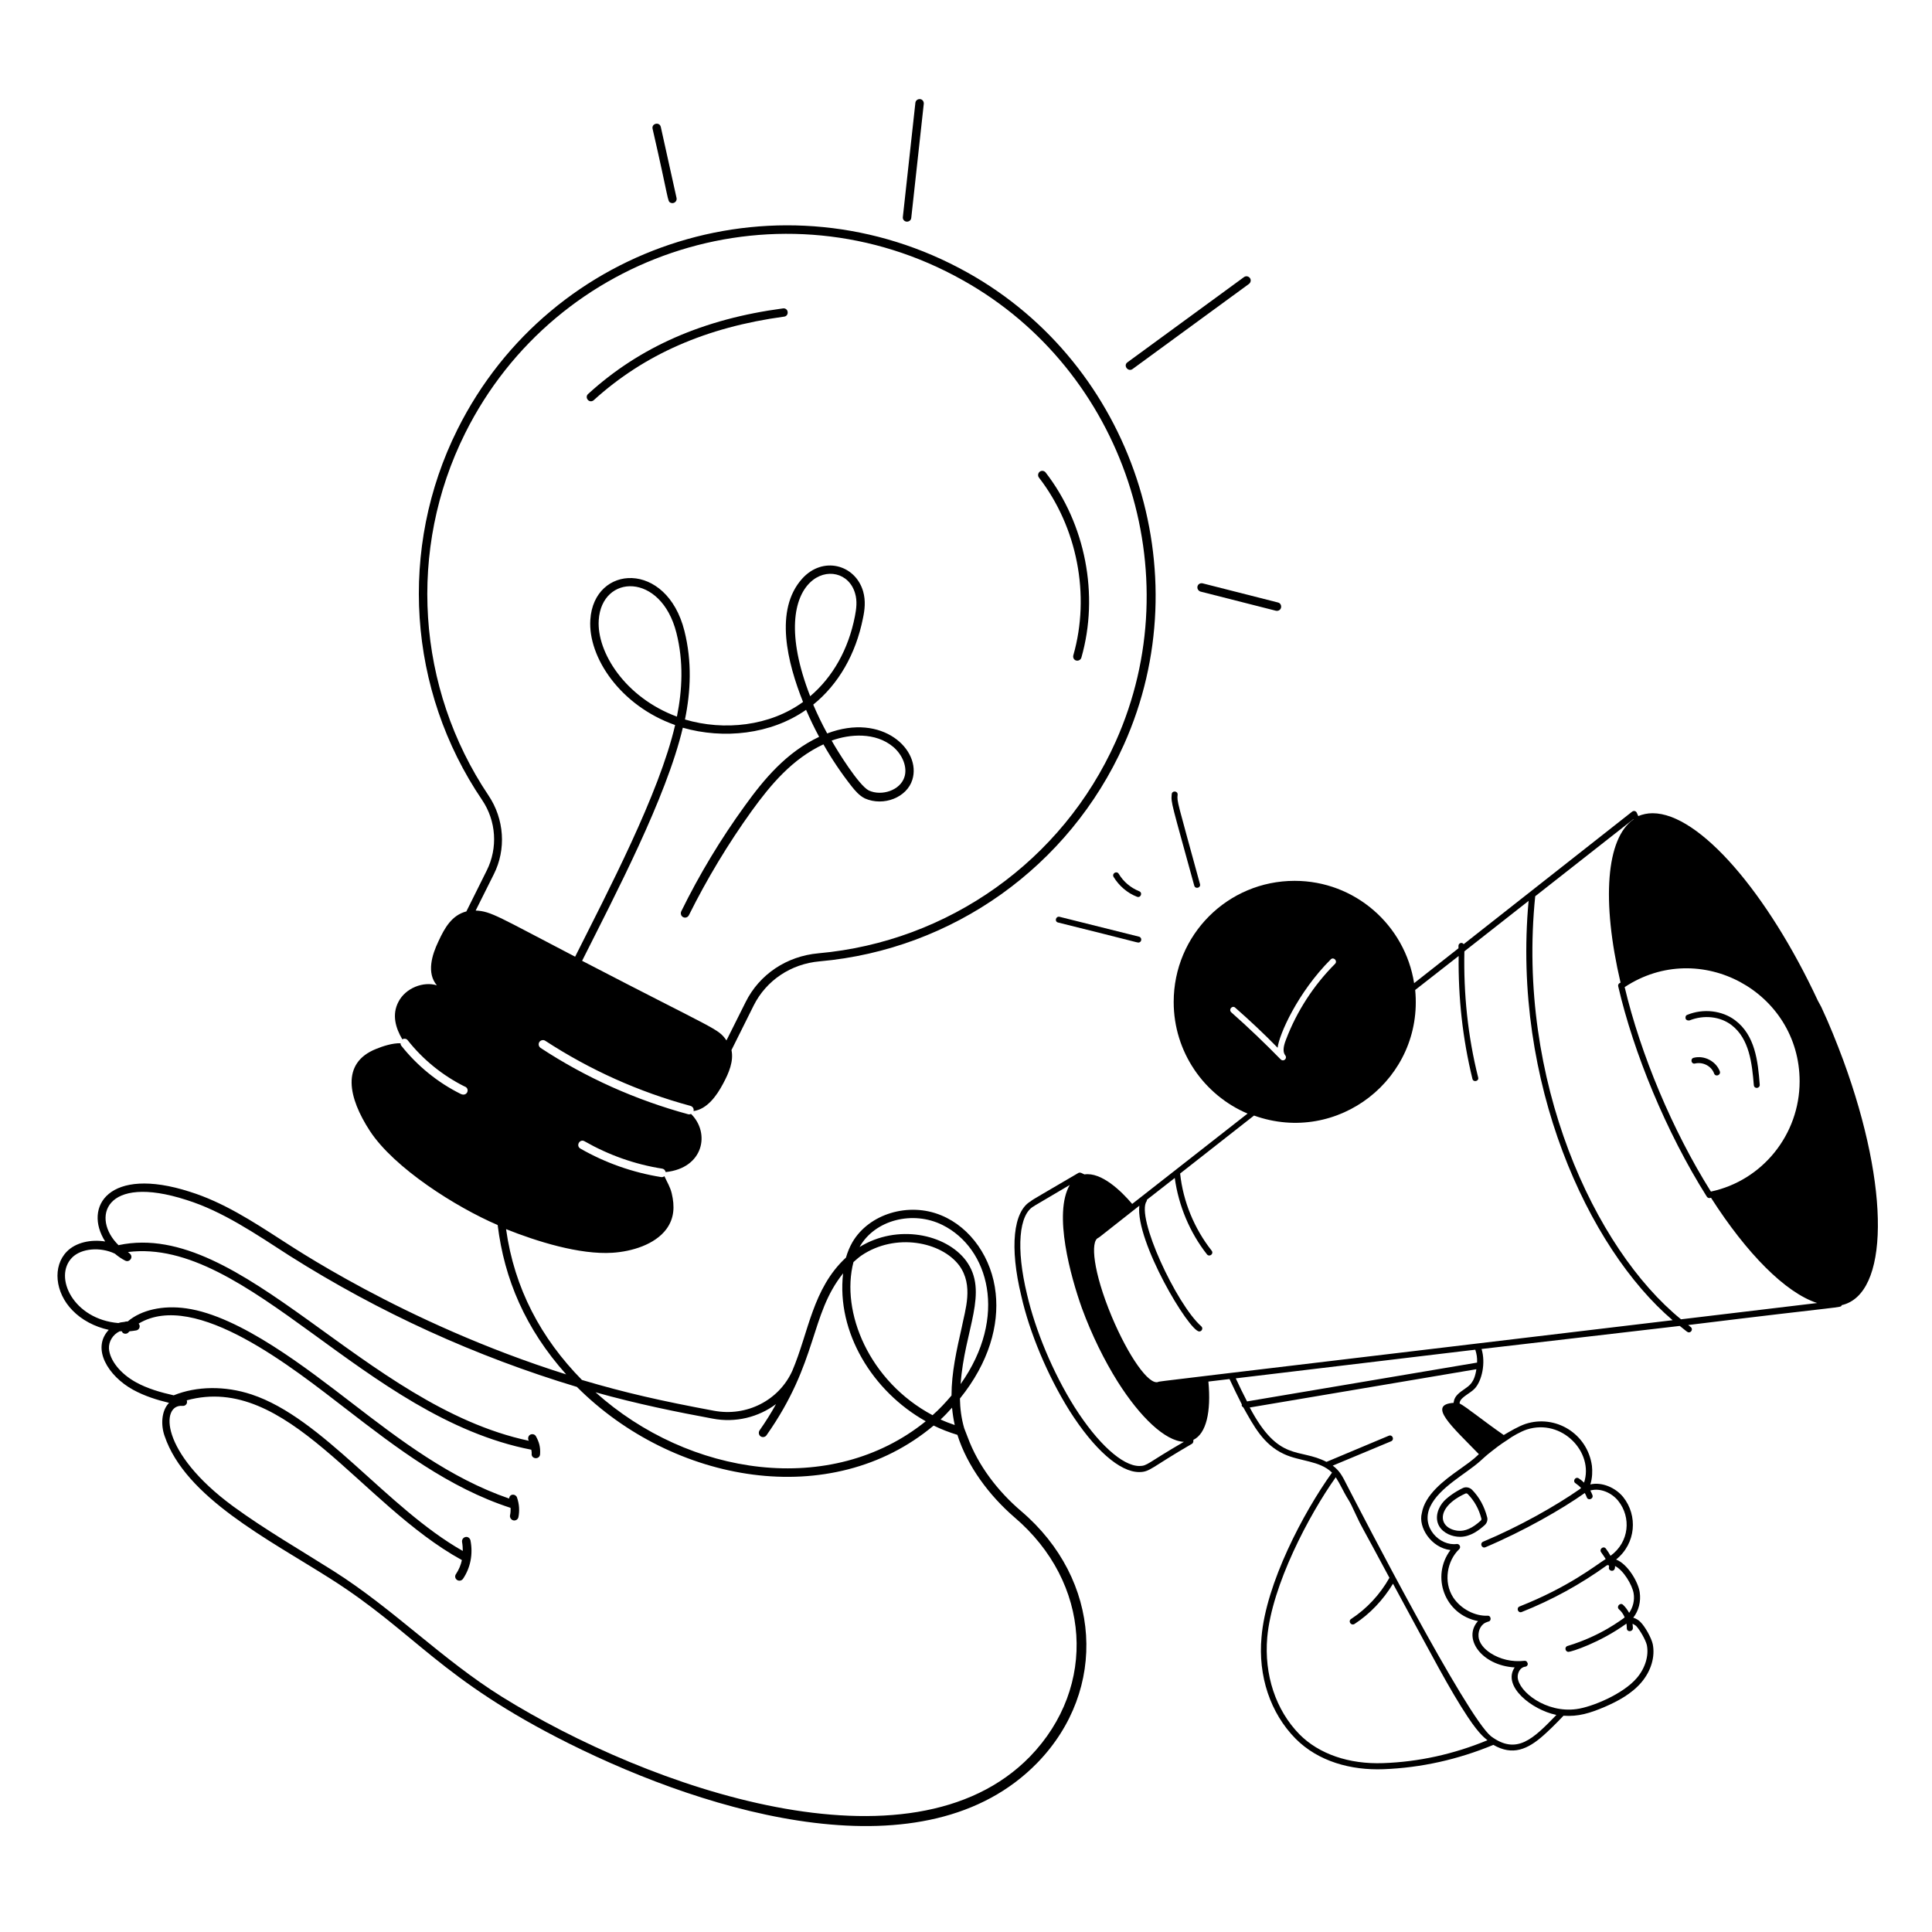
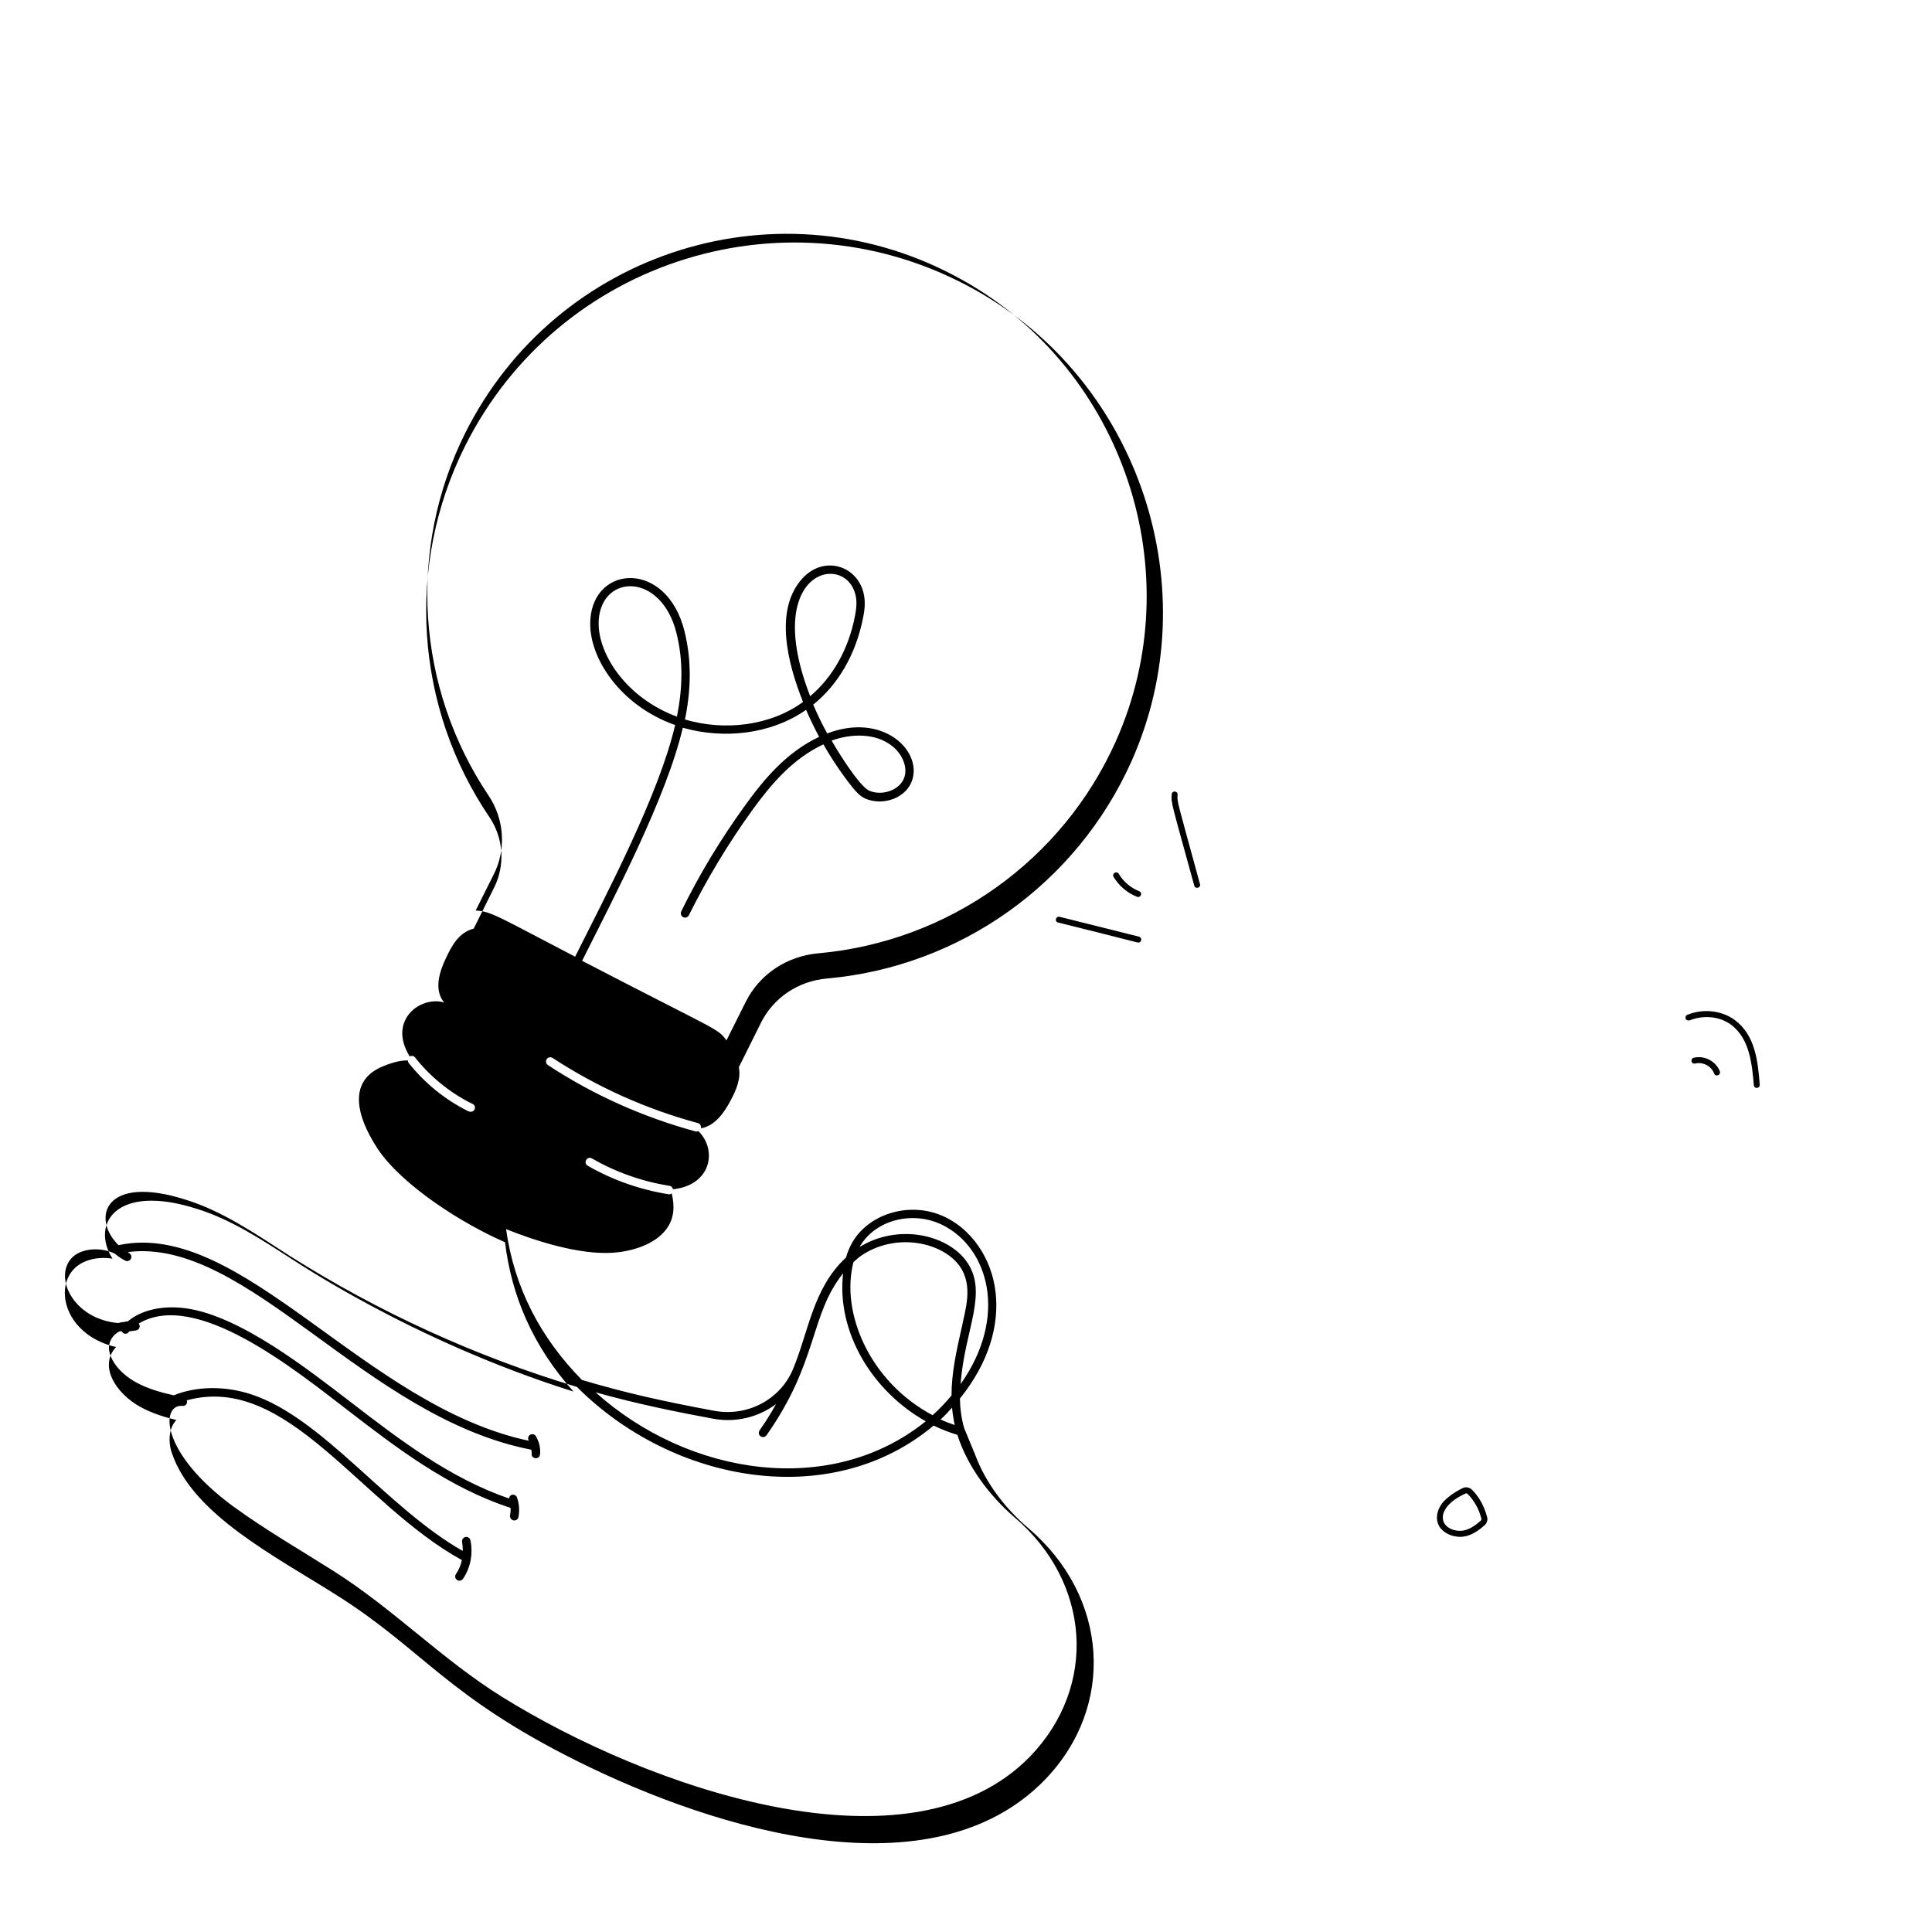
<svg xmlns="http://www.w3.org/2000/svg" version="1.1" id="Layer_1" x="0px" y="0px" viewBox="0 0 1080 1080" style="enable-background:new 0 0 1080 1080;" xml:space="preserve">
  <style type="text/css">
	.st0{fill:#FFFFFF;}
</style>
-   <rect class="st0" width="1080" height="1080" />
  <g id="SvgjsG1022">
-     <path d="M671.1,330.7l42.1,10.7c1.3,0.3,2.6-0.4,2.9-1.7s-0.4-2.6-1.7-2.9l-42.1-10.7c-1.3-0.3-2.6,0.4-2.9,1.7   S669.9,330.3,671.1,330.7z" />
-     <path d="M539,798.4c-1.6-5.5-2.3-11.1-2.4-16.6c16.4-20.3,21.9-41.2,20-58.8c-2-19.6-13.9-36.8-30.4-43.6   c-18.2-7.6-40.4-0.9-49.7,15c-1.5,2.6-2.7,5.5-3.6,8.6c-18.7,17.3-20.8,41.7-30,63.3c-7.4,16.4-25.4,25.8-43.9,22.3   c-29.5-5.5-49.4-10-73.7-17.2c-22.9-23.3-37.8-51.2-42.4-84.3c17,6.8,41.1,14.4,59.5,13.2c10.9-0.7,23.7-4.6,30.1-13.2   c4.5-6.1,4.7-12.8,3-20c-0.9-3.7-2.5-6.1-4.1-9.6c-0.5,0.4-1.1,0.6-1.8,0.5c-16.1-2.6-31.3-8-45.1-15.9c-2.8-1.6-0.4-5.7,2.3-4.1   c13.5,7.7,28.1,12.9,43.5,15.3c1,0.2,1.6,1,1.8,1.9c21.3-2.2,25-21.9,14.2-32.5c-0.4,0.2-1,0.3-1.5,0.2   c-29.4-8-57.2-20.4-82.6-37.1c-1.1-0.8-1.4-2.2-0.7-3.3c0.7-1.1,2.3-1.4,3.3-0.7c25,16.3,52.3,28.6,81.2,36.4   c1.3,0.4,2,1.6,1.7,2.9l0,0c7.6-1.1,12.9-8.5,16.5-15.3c3.3-6.1,6-12.6,4.7-18.8l12.4-24.9c7-14,20.8-23.3,36.9-24.7   c74.4-6.6,139.5-53,170.1-121.2c43.2-96.4,4.8-212.3-87.4-263.8c-103.1-57.7-232.7-17.6-285.2,87.7c-33,66.2-27.9,145.6,13.8,207.1   c7.9,11.7,8.9,26.8,2.6,39.4l-11.4,22.9c-8.1,2.1-12.1,9.1-15.6,16.7c-3.7,7.7-6.7,17.7-0.9,24.6c-7.4-2.3-17.5,1.4-21.5,9.3   c-3.7,7.1-1.6,14.5,2.2,20.9c1-0.6,2.3-0.4,3,0.5c8.5,10.8,19.5,19.7,31.7,25.8c0.2,0,0.3,0.2,0.5,0.2c2.7,1.4,0.9,5.7-2.6,4   c-12.9-6.4-24.4-15.8-33.3-27.1c-0.2-0.3-0.3-0.8-0.3-1.2c-4.4-0.2-10.1,1.7-13.5,3.1c-20.1,7.9-15.6,27.5-3.7,45.8   c13.6,20.9,48.4,42.8,71.5,52.7c3.7,30.2,15.5,58,38.3,83.5c-91.3-28.7-156.9-73.9-159.1-75.1c-16.1-10.4-32.7-21.2-51.3-27   c-45.4-14.6-59.6,8.5-47.3,27.8c-8.1-1.3-16.5,0.6-21.4,5.6c-8.1,8.2-6.7,22.9,3.1,32.9c5.1,5.3,12.4,9.2,20.3,10.9   c-9.8,10.4-0.4,25.8,13.6,33.5c6.4,3.5,13.4,5.7,20.1,7.3c-4.4,4.5-4.6,12.6-2.5,18.5c11.6,34.4,57.9,57.7,92.7,79.8   c47.9,30.4,61,56,133.5,92.2c79.2,39.5,199.1,75,261.7,10.7c39.7-40.9,35.9-102.4-9.1-140.7c-12.8-10.9-24-25.3-29.9-41.4    M567,848.1c42.9,36.5,46.6,94.7,8.8,133.8c-67,68.8-213.4,17.6-295.4-33.5c-33.2-20.7-60.5-49-93.8-70.1   c-18.3-11.6-38.4-23.2-56.2-36.2c-41.3-30.3-40.5-57.3-28.4-56.2c1.5,0.2,3.1-1.2,2.4-3.1c56.1-15.4,96.7,57.9,153.8,89.3   c-0.6,2.8-1.7,5.4-3.3,7.8c-0.8,1.1-0.5,2.6,0.6,3.3c1,0.7,2.5,0.5,3.3-0.6c4.2-6.2,5.7-13.8,4.2-21.5c-0.3-1.3-1.5-2.2-2.8-1.9   c-1.3,0.3-2.1,1.5-1.9,2.8c0.3,1.7,0.4,3.4,0.4,5c-42.5-24.1-78.2-74.3-118.1-87.5c-14.8-4.9-30.7-4.7-43.5,0.5l0,0   c-7.1-1.6-14.6-3.7-21.1-7.3c-8.7-4.8-14.6-12.2-15.1-18.8c-0.2-4,2.2-7.9,6-9.7c0.4,0,0.8,0,1.2,0c0.4,0.6,0.2,0.7,0.9,1.1   c1,0.5,2.2,0.3,2.9-0.6c0.2-0.2,0.3-0.3,0.5-0.5c1.3-0.1,2.6-0.3,3.8-0.5c1.6-0.3,2.6-2.3,1.3-3.8c31.8-19.1,86.8,25.3,116.2,47.9   c28.1,21.7,57.2,43.9,91.7,55.1c0.1,1.5,0,2.9-0.3,4.2c-0.2,1.1,0.4,2.1,1.3,2.6c1.4,0.7,3.1-0.1,3.4-1.6c0.7-3.5,0.5-7.3-0.8-11   c-0.7-2.1-4.1-2.3-4.4,0.6c-32.9-11.3-61-32.7-88-53.5c-24.8-19-62.3-48.5-92.4-52.8c-13.2-1.9-25.3,0.9-32.8,7.3   c-1.5,0-0.9,0.1-2.1,0.3c-1,0.1-2.1,0.2-3.1,0.6C41,737.5,29.7,713.8,40.3,703c5.1-5.2,15.8-6.1,23.9-2.2c1.9,1.6,3.8,2.9,5.8,3.9   c2.4,1.2,4.7-1.9,2.7-3.8c-0.4-0.4-0.8-0.7-1.2-1c66.8-8.4,132.4,92.4,225.5,110.5c0.1,0.8,0.3,1.5,0.2,2.2   c-0.3,3.1,4.4,3.5,4.7,0.4c0.3-4.2-0.6-7-2.3-10.1c-0.6-1.1-2-1.5-3.2-0.9c-1.1,0.6-1.5,2.1-0.9,3.2c0.1,0.1,0.1,0.1,0.1,0.2   C203.7,785.9,135.1,681.6,66.5,696c-0.1,0-0.1,0.1-0.2,0.1c-15.4-15-8.1-40.2,38-25.3c20.1,6.3,38.4,18.8,57.6,31.2   c50.1,31.7,104.1,56.3,160.6,73.3c53.8,53.9,142.2,69.6,199.4,21.6c4.3,2.1,8.7,3.8,13.3,5.2C540.7,819.6,553.1,836.1,567,848.1z    M521.3,791.1c-35.5-18.9-51.5-57.7-44.2-85.6c1.5-1.3,2.9-2.6,4.5-3.7c19-12.8,44.6-7.7,54.6,5.6c8.2,11.2,3.3,24.9,1.4,34.7   c-2.8,12.4-5.7,25.1-5.7,38C528.6,784,525.1,787.8,521.3,791.1z M533.7,796.6c-2.7-0.9-5.3-1.9-7.9-3.1c2.3-2.1,4.3-4.3,6.4-6.6   C532.5,790.1,533,793.4,533.7,796.6z M526.9,684.8c25.9,12.9,36.7,51.3,10.1,88.9c2.1-30.5,16-51.4,3-69   c-11.3-15-38.5-20.6-59.5-7.6C489,681.9,510.3,676.5,526.9,684.8z M398.3,793c12.9,2.5,25.7-0.8,35.5-8.1c-2.8,5.1-5.9,10-9.2,14.7   c-0.8,1.2-0.4,2.9,0.9,3.5c1,0.5,2.3,0.2,3-0.8c29-41.2,24.1-67.1,42.8-90.5c-3.8,32.9,16.4,66,46.2,82.7   c-52.9,42.7-132.3,30.7-184.6-16.2C356,784.8,378.8,789.4,398.3,793z M538.3,156.7c90.1,50.4,127.6,163.6,85.4,257.8   c-29.8,66.6-93.5,111.9-166.2,118.4c-17.8,1.6-33,11.8-40.7,27.3l-10.7,21.4c-4.9-6.9-4.3-4.8-80.7-44.5   c18.3-36.5,47.1-91.2,56.3-130.3c22.7,6.5,49.2,3.8,68.9-10c2.2,5.1,4.6,10.1,7.3,15.1c-18.2,8.6-30.7,23.5-41.5,38.5   c-13.5,18.6-25.5,38.5-35.6,59.1c-0.5,1.2-0.1,2.6,1.1,3.2l0,0c1.2,0.6,2.6,0.1,3.2-1.1c10.1-20.3,21.9-39.9,35.2-58.4   c10.5-14.5,22.6-29,40-37.1c4.6,8.1,9.9,16,15.8,23.5c2,2.5,4.2,5.1,7.3,6.7c10.6,4.7,23.6-0.6,26.6-10.4   c5.2-16.6-16.6-37.7-47.6-25.9c-2.9-5.3-5.5-10.7-7.8-16.1c14.1-11.4,23.8-28.2,27.8-48.3c1-4.7,1.6-9.7,0.1-15   c-4.4-15.1-22.6-19.9-34.1-7.1c-15.7,17.5-8.2,47.1,0.5,68.9c-18.5,13.5-44.1,16.3-66,9.8c3.2-15.6,4-32.3-0.3-49.5   c-9.9-39.5-50.6-37.2-52.6-6.3c-1.4,20.9,16.7,48.1,47.4,58.9c-8.9,38.5-37.9,93.6-55.9,129.5c-43.1-22.4-46.9-25.4-55.6-25.8   l10.1-20.2c7.1-14,5.9-31-2.9-44.1C232.7,384.5,227.7,307,260,242.2C310.9,140.1,437.1,99.7,538.3,156.7z M478,331.7   c1.3,4.3,0.7,8.7-0.1,12.8c-3.6,18.5-12.4,34-25,44.7C425.8,319.5,471.4,308.6,478,331.7z M464.9,414c10.1-3.7,24.5-4.8,34.4,3.5   c5.4,4.6,8,11.5,6.3,16.8c-2.3,7.5-12.7,10.9-19.9,7.6C480.1,439.1,468,419.6,464.9,414z M378.4,400.6c-29-10.7-44.9-36.1-43.7-54   c1.7-25.8,34.8-26.8,43.4,7.1C382.2,369.9,381.4,385.7,378.4,400.6z" />
-     <path d="M438.3,177c1.3-0.1,2.2-1.3,2-2.6c-0.1-1.3-1.3-2.2-2.6-2c-44.4,5.9-80.1,21.5-108.9,47.8c-1,0.8-1.1,2.3-0.2,3.3   c0.8,1,2.3,1.1,3.3,0.2C360.1,198.1,394.9,182.9,438.3,177z M600,366.3c-0.3,1.2,0.2,2.3,1.2,2.8c1.3,0.6,2.9-0.1,3.3-1.5   c10-35,2.3-74.7-20-103.5c-0.8-1-2.3-1.2-3.3-0.4s-1.2,2.3-0.4,3.3C602.2,294.7,609.6,332.7,600,366.3z M506.8,123.9   c1.3,0.1,2.5-0.8,2.6-2.1l7-63.8c0.1-1.3-0.8-2.5-2.1-2.6c-1.3-0.1-2.5,0.8-2.6,2.1l-7,63.8C504.5,122.6,505.5,123.8,506.8,123.9z    M633.1,206.3l65.1-47.6c1-0.8,1.3-2.2,0.5-3.3c-0.8-1-2.2-1.3-3.3-0.5l-65.1,47.6C627.7,204.3,630.6,208.1,633.1,206.3z    M374.8,113.3c1.8,0.9,3.8-0.7,3.4-2.6L369.4,71c-0.7-3.1-5.3-2-4.6,1C374.1,112.4,373,112.4,374.8,113.3z" />
+     <path d="M539,798.4c-1.6-5.5-2.3-11.1-2.4-16.6c16.4-20.3,21.9-41.2,20-58.8c-2-19.6-13.9-36.8-30.4-43.6   c-18.2-7.6-40.4-0.9-49.7,15c-1.5,2.6-2.7,5.5-3.6,8.6c-18.7,17.3-20.8,41.7-30,63.3c-7.4,16.4-25.4,25.8-43.9,22.3   c-29.5-5.5-49.4-10-73.7-17.2c-22.9-23.3-37.8-51.2-42.4-84.3c17,6.8,41.1,14.4,59.5,13.2c10.9-0.7,23.7-4.6,30.1-13.2   c4.5-6.1,4.7-12.8,3-20c-0.5,0.4-1.1,0.6-1.8,0.5c-16.1-2.6-31.3-8-45.1-15.9c-2.8-1.6-0.4-5.7,2.3-4.1   c13.5,7.7,28.1,12.9,43.5,15.3c1,0.2,1.6,1,1.8,1.9c21.3-2.2,25-21.9,14.2-32.5c-0.4,0.2-1,0.3-1.5,0.2   c-29.4-8-57.2-20.4-82.6-37.1c-1.1-0.8-1.4-2.2-0.7-3.3c0.7-1.1,2.3-1.4,3.3-0.7c25,16.3,52.3,28.6,81.2,36.4   c1.3,0.4,2,1.6,1.7,2.9l0,0c7.6-1.1,12.9-8.5,16.5-15.3c3.3-6.1,6-12.6,4.7-18.8l12.4-24.9c7-14,20.8-23.3,36.9-24.7   c74.4-6.6,139.5-53,170.1-121.2c43.2-96.4,4.8-212.3-87.4-263.8c-103.1-57.7-232.7-17.6-285.2,87.7c-33,66.2-27.9,145.6,13.8,207.1   c7.9,11.7,8.9,26.8,2.6,39.4l-11.4,22.9c-8.1,2.1-12.1,9.1-15.6,16.7c-3.7,7.7-6.7,17.7-0.9,24.6c-7.4-2.3-17.5,1.4-21.5,9.3   c-3.7,7.1-1.6,14.5,2.2,20.9c1-0.6,2.3-0.4,3,0.5c8.5,10.8,19.5,19.7,31.7,25.8c0.2,0,0.3,0.2,0.5,0.2c2.7,1.4,0.9,5.7-2.6,4   c-12.9-6.4-24.4-15.8-33.3-27.1c-0.2-0.3-0.3-0.8-0.3-1.2c-4.4-0.2-10.1,1.7-13.5,3.1c-20.1,7.9-15.6,27.5-3.7,45.8   c13.6,20.9,48.4,42.8,71.5,52.7c3.7,30.2,15.5,58,38.3,83.5c-91.3-28.7-156.9-73.9-159.1-75.1c-16.1-10.4-32.7-21.2-51.3-27   c-45.4-14.6-59.6,8.5-47.3,27.8c-8.1-1.3-16.5,0.6-21.4,5.6c-8.1,8.2-6.7,22.9,3.1,32.9c5.1,5.3,12.4,9.2,20.3,10.9   c-9.8,10.4-0.4,25.8,13.6,33.5c6.4,3.5,13.4,5.7,20.1,7.3c-4.4,4.5-4.6,12.6-2.5,18.5c11.6,34.4,57.9,57.7,92.7,79.8   c47.9,30.4,61,56,133.5,92.2c79.2,39.5,199.1,75,261.7,10.7c39.7-40.9,35.9-102.4-9.1-140.7c-12.8-10.9-24-25.3-29.9-41.4    M567,848.1c42.9,36.5,46.6,94.7,8.8,133.8c-67,68.8-213.4,17.6-295.4-33.5c-33.2-20.7-60.5-49-93.8-70.1   c-18.3-11.6-38.4-23.2-56.2-36.2c-41.3-30.3-40.5-57.3-28.4-56.2c1.5,0.2,3.1-1.2,2.4-3.1c56.1-15.4,96.7,57.9,153.8,89.3   c-0.6,2.8-1.7,5.4-3.3,7.8c-0.8,1.1-0.5,2.6,0.6,3.3c1,0.7,2.5,0.5,3.3-0.6c4.2-6.2,5.7-13.8,4.2-21.5c-0.3-1.3-1.5-2.2-2.8-1.9   c-1.3,0.3-2.1,1.5-1.9,2.8c0.3,1.7,0.4,3.4,0.4,5c-42.5-24.1-78.2-74.3-118.1-87.5c-14.8-4.9-30.7-4.7-43.5,0.5l0,0   c-7.1-1.6-14.6-3.7-21.1-7.3c-8.7-4.8-14.6-12.2-15.1-18.8c-0.2-4,2.2-7.9,6-9.7c0.4,0,0.8,0,1.2,0c0.4,0.6,0.2,0.7,0.9,1.1   c1,0.5,2.2,0.3,2.9-0.6c0.2-0.2,0.3-0.3,0.5-0.5c1.3-0.1,2.6-0.3,3.8-0.5c1.6-0.3,2.6-2.3,1.3-3.8c31.8-19.1,86.8,25.3,116.2,47.9   c28.1,21.7,57.2,43.9,91.7,55.1c0.1,1.5,0,2.9-0.3,4.2c-0.2,1.1,0.4,2.1,1.3,2.6c1.4,0.7,3.1-0.1,3.4-1.6c0.7-3.5,0.5-7.3-0.8-11   c-0.7-2.1-4.1-2.3-4.4,0.6c-32.9-11.3-61-32.7-88-53.5c-24.8-19-62.3-48.5-92.4-52.8c-13.2-1.9-25.3,0.9-32.8,7.3   c-1.5,0-0.9,0.1-2.1,0.3c-1,0.1-2.1,0.2-3.1,0.6C41,737.5,29.7,713.8,40.3,703c5.1-5.2,15.8-6.1,23.9-2.2c1.9,1.6,3.8,2.9,5.8,3.9   c2.4,1.2,4.7-1.9,2.7-3.8c-0.4-0.4-0.8-0.7-1.2-1c66.8-8.4,132.4,92.4,225.5,110.5c0.1,0.8,0.3,1.5,0.2,2.2   c-0.3,3.1,4.4,3.5,4.7,0.4c0.3-4.2-0.6-7-2.3-10.1c-0.6-1.1-2-1.5-3.2-0.9c-1.1,0.6-1.5,2.1-0.9,3.2c0.1,0.1,0.1,0.1,0.1,0.2   C203.7,785.9,135.1,681.6,66.5,696c-0.1,0-0.1,0.1-0.2,0.1c-15.4-15-8.1-40.2,38-25.3c20.1,6.3,38.4,18.8,57.6,31.2   c50.1,31.7,104.1,56.3,160.6,73.3c53.8,53.9,142.2,69.6,199.4,21.6c4.3,2.1,8.7,3.8,13.3,5.2C540.7,819.6,553.1,836.1,567,848.1z    M521.3,791.1c-35.5-18.9-51.5-57.7-44.2-85.6c1.5-1.3,2.9-2.6,4.5-3.7c19-12.8,44.6-7.7,54.6,5.6c8.2,11.2,3.3,24.9,1.4,34.7   c-2.8,12.4-5.7,25.1-5.7,38C528.6,784,525.1,787.8,521.3,791.1z M533.7,796.6c-2.7-0.9-5.3-1.9-7.9-3.1c2.3-2.1,4.3-4.3,6.4-6.6   C532.5,790.1,533,793.4,533.7,796.6z M526.9,684.8c25.9,12.9,36.7,51.3,10.1,88.9c2.1-30.5,16-51.4,3-69   c-11.3-15-38.5-20.6-59.5-7.6C489,681.9,510.3,676.5,526.9,684.8z M398.3,793c12.9,2.5,25.7-0.8,35.5-8.1c-2.8,5.1-5.9,10-9.2,14.7   c-0.8,1.2-0.4,2.9,0.9,3.5c1,0.5,2.3,0.2,3-0.8c29-41.2,24.1-67.1,42.8-90.5c-3.8,32.9,16.4,66,46.2,82.7   c-52.9,42.7-132.3,30.7-184.6-16.2C356,784.8,378.8,789.4,398.3,793z M538.3,156.7c90.1,50.4,127.6,163.6,85.4,257.8   c-29.8,66.6-93.5,111.9-166.2,118.4c-17.8,1.6-33,11.8-40.7,27.3l-10.7,21.4c-4.9-6.9-4.3-4.8-80.7-44.5   c18.3-36.5,47.1-91.2,56.3-130.3c22.7,6.5,49.2,3.8,68.9-10c2.2,5.1,4.6,10.1,7.3,15.1c-18.2,8.6-30.7,23.5-41.5,38.5   c-13.5,18.6-25.5,38.5-35.6,59.1c-0.5,1.2-0.1,2.6,1.1,3.2l0,0c1.2,0.6,2.6,0.1,3.2-1.1c10.1-20.3,21.9-39.9,35.2-58.4   c10.5-14.5,22.6-29,40-37.1c4.6,8.1,9.9,16,15.8,23.5c2,2.5,4.2,5.1,7.3,6.7c10.6,4.7,23.6-0.6,26.6-10.4   c5.2-16.6-16.6-37.7-47.6-25.9c-2.9-5.3-5.5-10.7-7.8-16.1c14.1-11.4,23.8-28.2,27.8-48.3c1-4.7,1.6-9.7,0.1-15   c-4.4-15.1-22.6-19.9-34.1-7.1c-15.7,17.5-8.2,47.1,0.5,68.9c-18.5,13.5-44.1,16.3-66,9.8c3.2-15.6,4-32.3-0.3-49.5   c-9.9-39.5-50.6-37.2-52.6-6.3c-1.4,20.9,16.7,48.1,47.4,58.9c-8.9,38.5-37.9,93.6-55.9,129.5c-43.1-22.4-46.9-25.4-55.6-25.8   l10.1-20.2c7.1-14,5.9-31-2.9-44.1C232.7,384.5,227.7,307,260,242.2C310.9,140.1,437.1,99.7,538.3,156.7z M478,331.7   c1.3,4.3,0.7,8.7-0.1,12.8c-3.6,18.5-12.4,34-25,44.7C425.8,319.5,471.4,308.6,478,331.7z M464.9,414c10.1-3.7,24.5-4.8,34.4,3.5   c5.4,4.6,8,11.5,6.3,16.8c-2.3,7.5-12.7,10.9-19.9,7.6C480.1,439.1,468,419.6,464.9,414z M378.4,400.6c-29-10.7-44.9-36.1-43.7-54   c1.7-25.8,34.8-26.8,43.4,7.1C382.2,369.9,381.4,385.7,378.4,400.6z" />
  </g>
  <g>
-     <path d="M1016.2,559.4c-28-60.1-66.2-104.8-92.4-104.8c-2.9,0-5.6,0.6-8,1.6l-0.8-1.8c-0.4-1-1.6-1.4-2.6-0.7l-94.2,74.1   c-1-1.4-2.9-0.5-2.9,0.9c0,0.5,0,0.9,0,1.4l-24.8,19.5c-5.1-32.4-33-57.2-66.8-57.2c-37.4,0-67.6,30.2-67.6,67.7   c0,28,17,52.1,41.3,62.4c-37.4,29.3-26.1,20.4-64.5,50.5c-6.2-7.3-17.2-17.9-26.7-16.5c-1.2-0.5-2.3-1.4-3.4-0.8   c-20,11.8-25.9,15-26.6,15.8c-9.8,5.6-11.9,25.7-5.3,52.9c4.6,20.4,14.6,44.4,26.9,64.1c13.9,21.9,28.2,34.4,39,34.4   c6.1,0,6.7-2.6,29.5-15.8c0.9-0.6,0.8-1.4,0.8-2.2c7.2-3.5,10-15.6,8.4-32.6l11.8-1.4c2.2,4.7,4.5,9.5,6.9,14.2   c0,0.1-0.1,0.3-0.1,0.5c0.1,0.5,0.5,0.9,0.9,1.1c5.8,10.3,11.2,20.8,22.7,26.1c8.9,4.2,20,3.6,26.9,10.4   c-16.2,22.6-36.9,62.1-39.4,91.9c-2,21.8,4.9,42.5,19,56.8c12.7,12.8,31,17.8,49.2,17.1c21-0.8,41.6-5.4,61.4-13.6   c10.7,6.2,19.1,2.6,28-5.3c2.6-2.3,6.8-6.3,11.2-11c8.2,0.6,14.8-1.4,23.2-5c6.9-3,14.8-7.1,20.4-13.7c5.4-6.4,7.7-14.3,6.3-21.3   c-0.8-3.6-4.3-9.8-6.8-12.3c-1-1.1-2.5-2-4.1-2.5c3-3.8,4.4-9,3.6-14.3c-0.9-5.8-6.8-15.8-13.2-18.2c11.2-9,12.2-24.6,4-34.9   c-4.3-5.3-11.9-8.6-18.4-7.1c1.2-3.6,1.2-7.7,0.9-10.4c-2.5-18-20.4-28.9-37.2-23.4c-4,1.4-8.4,4-12.1,6.2   c-11.4-7.9-21.3-16-24.6-17.6c0-0.1-0.1-0.2-0.1-0.3c0.1-0.1,0.1-0.3,0.1-0.4c0.6-2.9,5.9-5,8.4-7.7c4-4.3,6.2-14.3,3.8-22.1   L939,741.2c4,3.2,4.3,3.6,5.1,3.6c1.6,0,2.3-2.1,1-3c-0.5-0.3-0.9-0.8-1.4-1.1c89.2-11,85-9.5,85.8-11v-0.1   c26.4-6,27.3-64.9,0.9-136.9c-3.8-10.2-7.8-20.2-12.3-29.8 M690.5,563.3c8.1,7.1,16.1,14.6,23.7,22.4c0.8-7.3,11.2-30.9,29.7-49.4   c1.6-1.6,4,0.9,2.4,2.5c-11.9,11.9-21.4,26.5-27.4,42.3c-1.7,4.3-1.8,7.1-0.4,8.9c1.2,1.5-0.7,3.7-2.5,2.3   c-8.9-9.1-18.2-18-27.7-26.4C686.6,564.3,688.9,561.8,690.5,563.3z M773.2,985.6c-19.1,0.7-35.9-5.1-46.8-16.1   c-13.3-13.6-19.8-33.3-18-54.2c2.6-29.1,23.3-68.4,38.3-89.5c1.2,1.9,2.4,4,3.4,6c4.6,8.9,3.3,4.9,7.7,14.6   c3.8,8.2,2.4,4.7,18.9,35.6c-5.3,9.4-12.7,17.3-21.4,23c-1.9,1.2-0.1,4,1.9,2.8c8.6-5.6,16-13.4,21.5-22.5   c22.5,41.5,31.6,59.1,41.8,74.5c7.1,10.7,10.2,12.2,11,13C812.6,980.6,793.1,984.9,773.2,985.6z M853.5,799.1   c19.7-6.3,37.6,12.8,32,29.7c-0.9-0.9-1.9-1.7-3-2.4c-1.9-1.2-3.6,1.7-1.7,2.8c1.1,0.8,2.1,1.6,3,2.5c-0.2,0.2-0.3,0.5-0.5,0.6   c-13.6,9.5-34.1,21.1-54.2,29.5c-2.1,0.9-0.8,4,1.3,3.1c21.3-9,42.8-21.3,55.5-30.3c0.5,0.8,0.8,1.6,1.1,2.4   c0.8,2.1,3.9,0.9,3.2-1.2c-0.3-0.9-0.8-1.8-1.2-2.6c5.7-1.6,12.1,1.4,15.6,5.8c7.3,9.1,6.3,23-4.3,30.7c-0.8-1.4-1.6-2.7-2.6-4   c-1.3-1.8-4,0.3-2.6,2.1c0.9,1.2,1.7,2.5,2.5,3.7c-6,3.8-20.6,15.6-48.1,26.5c-2.1,0.8-0.9,4,1.2,3.1c16.9-6.7,32.9-15.5,47.6-26.1   c0.3-0.1,0.6-0.1,0.9-0.1c0.3,0.7,0.3,0.9,0.3,0.9c-1,2.5,3.7,3.7,3.3-0.4c4.8,2.4,9.6,10.6,10.4,15.2c0.7,4-0.4,8-2.5,11   c-0.9-1.6-2-3.2-3.4-4.5c-1.6-1.5-3.9,1-2.3,2.5c1.4,1.2,2.5,2.8,3.2,4.5c-0.3,0.2-0.5,0.5-0.7,0.6c-0.8,0.4-12.3,9.7-31.2,15.4   c-1.9,0.5-1.4,3.3,0.5,3.3c1.6,0,17.6-5.1,32.4-15.8c0.1,0.9,0.2,1.6,0.2,2.5c-0.1,2.3,3.2,2.3,3.4,0.1c0-0.8-0.1-1.6-0.2-2.5   c0.8,0.3,1.4,0.8,2,1.2c2,2.1,5.3,7.7,6,10.7c1.2,5.9-0.9,12.9-5.6,18.4c-7.7,9.1-25.3,16.3-33.8,17.4   c-16.9,2.3-32.3-9.7-32.8-17.8c-0.1-2.5,1.4-5.6,4.2-5.9c0.9-0.1,1.6-0.9,1.4-1.9l0,0c0,0,0.1,0-0.1-0.1c-0.2-0.9-0.9-1.4-1.7-1.3   c-7.1,0.8-13.7-0.9-19-4.3c-3.5-2.3-6.5-5.6-6.7-9.5c-0.2-3.2,1.4-6.9,4.9-7.9c0.2-0.1,0.3-0.2,0.5-0.2c2.1-0.3,1.6-3.5-0.3-3.3   c-6.9,0.3-14.9-3.6-19.3-10.3c-5.5-8.6-3.4-20.4,3.4-26.9c1.2-1.2,0.1-3.1-1.4-2.9c-9.2,1.3-20.3-9.2-14.8-20.9   c5.1-10.8,20-18.3,28-25.5c0.7-0.6,3.4-3.2,6.3-5.4l0,0c1.3-1,4.3-3.5,9.2-6.6C845.2,803,850.2,800.2,853.5,799.1z M818.8,776.4   c-2.6,1.8-5.6,3.8-6.1,7l0,0c-0.1,0.7-0.1,0.4-0.1,0.8c-15,1-0.8,13.3,14.1,28.7c-1.7,1.4-1.4,1.9-11.1,8.7   c-8.5,6-19.1,14-20.8,24.3c-2.1,7.8,5.2,19.3,16,20.6c-11,14.7-3.3,36.1,15.4,39.7c-8.7,9.6,1.9,24.8,20.5,25.9   c-7.1,10.6,9.7,23.7,23.1,26.5c0.1,0,0.1,0.1,0.2,0.1c-12.8,13.2-22.1,22.6-36.5,11.9c-13.7-11-72.3-124.4-80.4-140.1   c-2.8-5.6-4.3-8.4-8.1-11.2l32.6-13.6c2.1-0.9,0.8-4-1.3-3.1c-0.8,0.3-37.1,15.6-34.8,14.6c-15.4-8-26.5,0.5-42.9-30.4l126.7-21.4   C824.2,773,821.3,774.6,818.8,776.4z M825.7,761.7l-128.6,21.7c-2.2-4.3-4.3-8.5-6.3-12.9c176.1-21.1,119.7-14.3,133.9-16   C825.5,757.1,825.8,758.8,825.7,761.7z M1006,604.5c0,29.7-20.8,55.5-49.6,61.6c-21.5-34.2-39.3-76.8-48.2-114.3   C950.1,524.1,1006,554.4,1006,604.5z M913.1,457.9l0.1,0.1c-15.4,10.6-18,45.6-7.3,91.3c-0.2,0.1-0.4,0.2-0.6,0.3   c-0.6,0.4-0.9,1.1-0.7,1.8c8.6,37.1,26.7,81.3,49.5,117.5c0.4,0.6,1,0.9,1.7,0.8c0.2-0.1,0.4-0.1,0.7-0.1   c19.9,31.1,41.5,53,59.3,58.8l-76.1,9.1c-48.4-39.4-92-133.7-81.5-236.5V501L913.1,457.9z M791.1,553.4l24.3-19   c-0.3,23.2,2.2,46.2,7.7,68.7c0.5,2.1,3.8,1.3,3.2-0.8c-5.8-23.1-8.2-46.8-7.7-70.5l35.9-28.2c-9.3,101.2,33.1,194,80.5,234.4   c-295.5,35.3-286.8,34.1-287.5,34.5c-5.2,2.1-16.7-14.3-26.1-36.7c-10.4-25-11.9-42-7.5-43.8c0.7-0.3,1.4-1.1,23-18   c-2.3,19.8,27.8,70.3,33.5,70.3c1.5,0,2.3-1.9,1.1-2.9c-13.9-12.3-36.7-61.2-30.5-70c0.1-0.3,0.1-0.5,0.2-0.8l15.5-12.1   c2.1,15.4,8.4,30.5,18,42.7c1.4,1.7,4-0.3,2.6-2.1c-9.7-12.3-16-27.6-17.6-43.1l41.3-32.4C747.9,640.4,795.9,602.9,791.1,553.4z    M578.1,674.2c0.1-0.1,0.3-0.2,0.4-0.3l19.5-11.5c-9.3,16,0.5,51.2,6.8,68.9c5.6,15.2,12.6,29.3,20,41.1   c12.6,19.9,26.5,33.1,37,33.6c-20.6,11.9-20.3,13.5-24.9,13.5c-9.5,0-23.3-12.6-36.2-32.9c-12.2-19.4-22-43.2-26.6-63.1   C567.9,697.9,569.5,678.6,578.1,674.2z" />
    <path d="M817.8,831.8c-4,1.9-7.8,4.5-10.5,7.2c-3.2,3.3-5.6,9.2-2.8,14.1c2.3,4,7.3,6,11.7,6c5.8,0,10.6-3.7,13.8-6.6   c1.2-1.1,1.8-2.9,1.3-4.5c-1.6-6-4.3-11-8.4-15.2C821.6,831.5,819.5,831,817.8,831.8z M827.8,850c-4.7,4.3-8.8,6.1-12.8,5.7   c-11-1.2-12.9-13,4.2-20.8c0.4-0.2,0.9-0.1,1.3,0.3c3.7,3.8,6.2,8.3,7.6,13.7C828.2,849.2,828.1,849.7,827.8,850z M944.5,570.4   c8-3.2,17.1-2.2,23.4,2.6c10.1,7.7,11.5,21.7,12.5,33.6c0.2,2.3,3.5,1.9,3.3-0.3c-1-13.2-2.6-27.6-13.8-36   c-7.2-5.4-17.7-6.7-26.7-3c-0.9,0.3-1.2,1.3-0.9,2.2C942.6,570.3,943.6,570.6,944.5,570.4z M946.8,591.3c-2.1,0.5-1.4,3.8,0.8,3.2   c4.3-1,9.1,1.4,10.6,5.6c0.8,2.1,3.9,0.9,3.2-1.2C959.3,593.3,952.8,589.8,946.8,591.3z M591.5,515.7   c43.5,10.8,44.1,11.2,44.8,11.2c2,0,2.3-2.8,0.4-3.3l-44.4-11.1C590.2,512,589.3,515.2,591.5,515.7z M635.6,501.3   c2.1,0.8,3.3-2.3,1.2-3.1c-4.7-1.9-8.8-5.3-11.4-9.7c-1.1-1.9-4-0.3-2.9,1.7C625.5,495.1,630.1,499.2,635.6,501.3z M667.6,495.1   c0.6,2.1,3.8,1.2,3.2-0.9c-12.8-46.9-12.9-46-12.5-49.9c0.2-2.3-3.2-2.5-3.3-0.3C654.5,448.8,655,449.1,667.6,495.1z" />
  </g>
</svg>